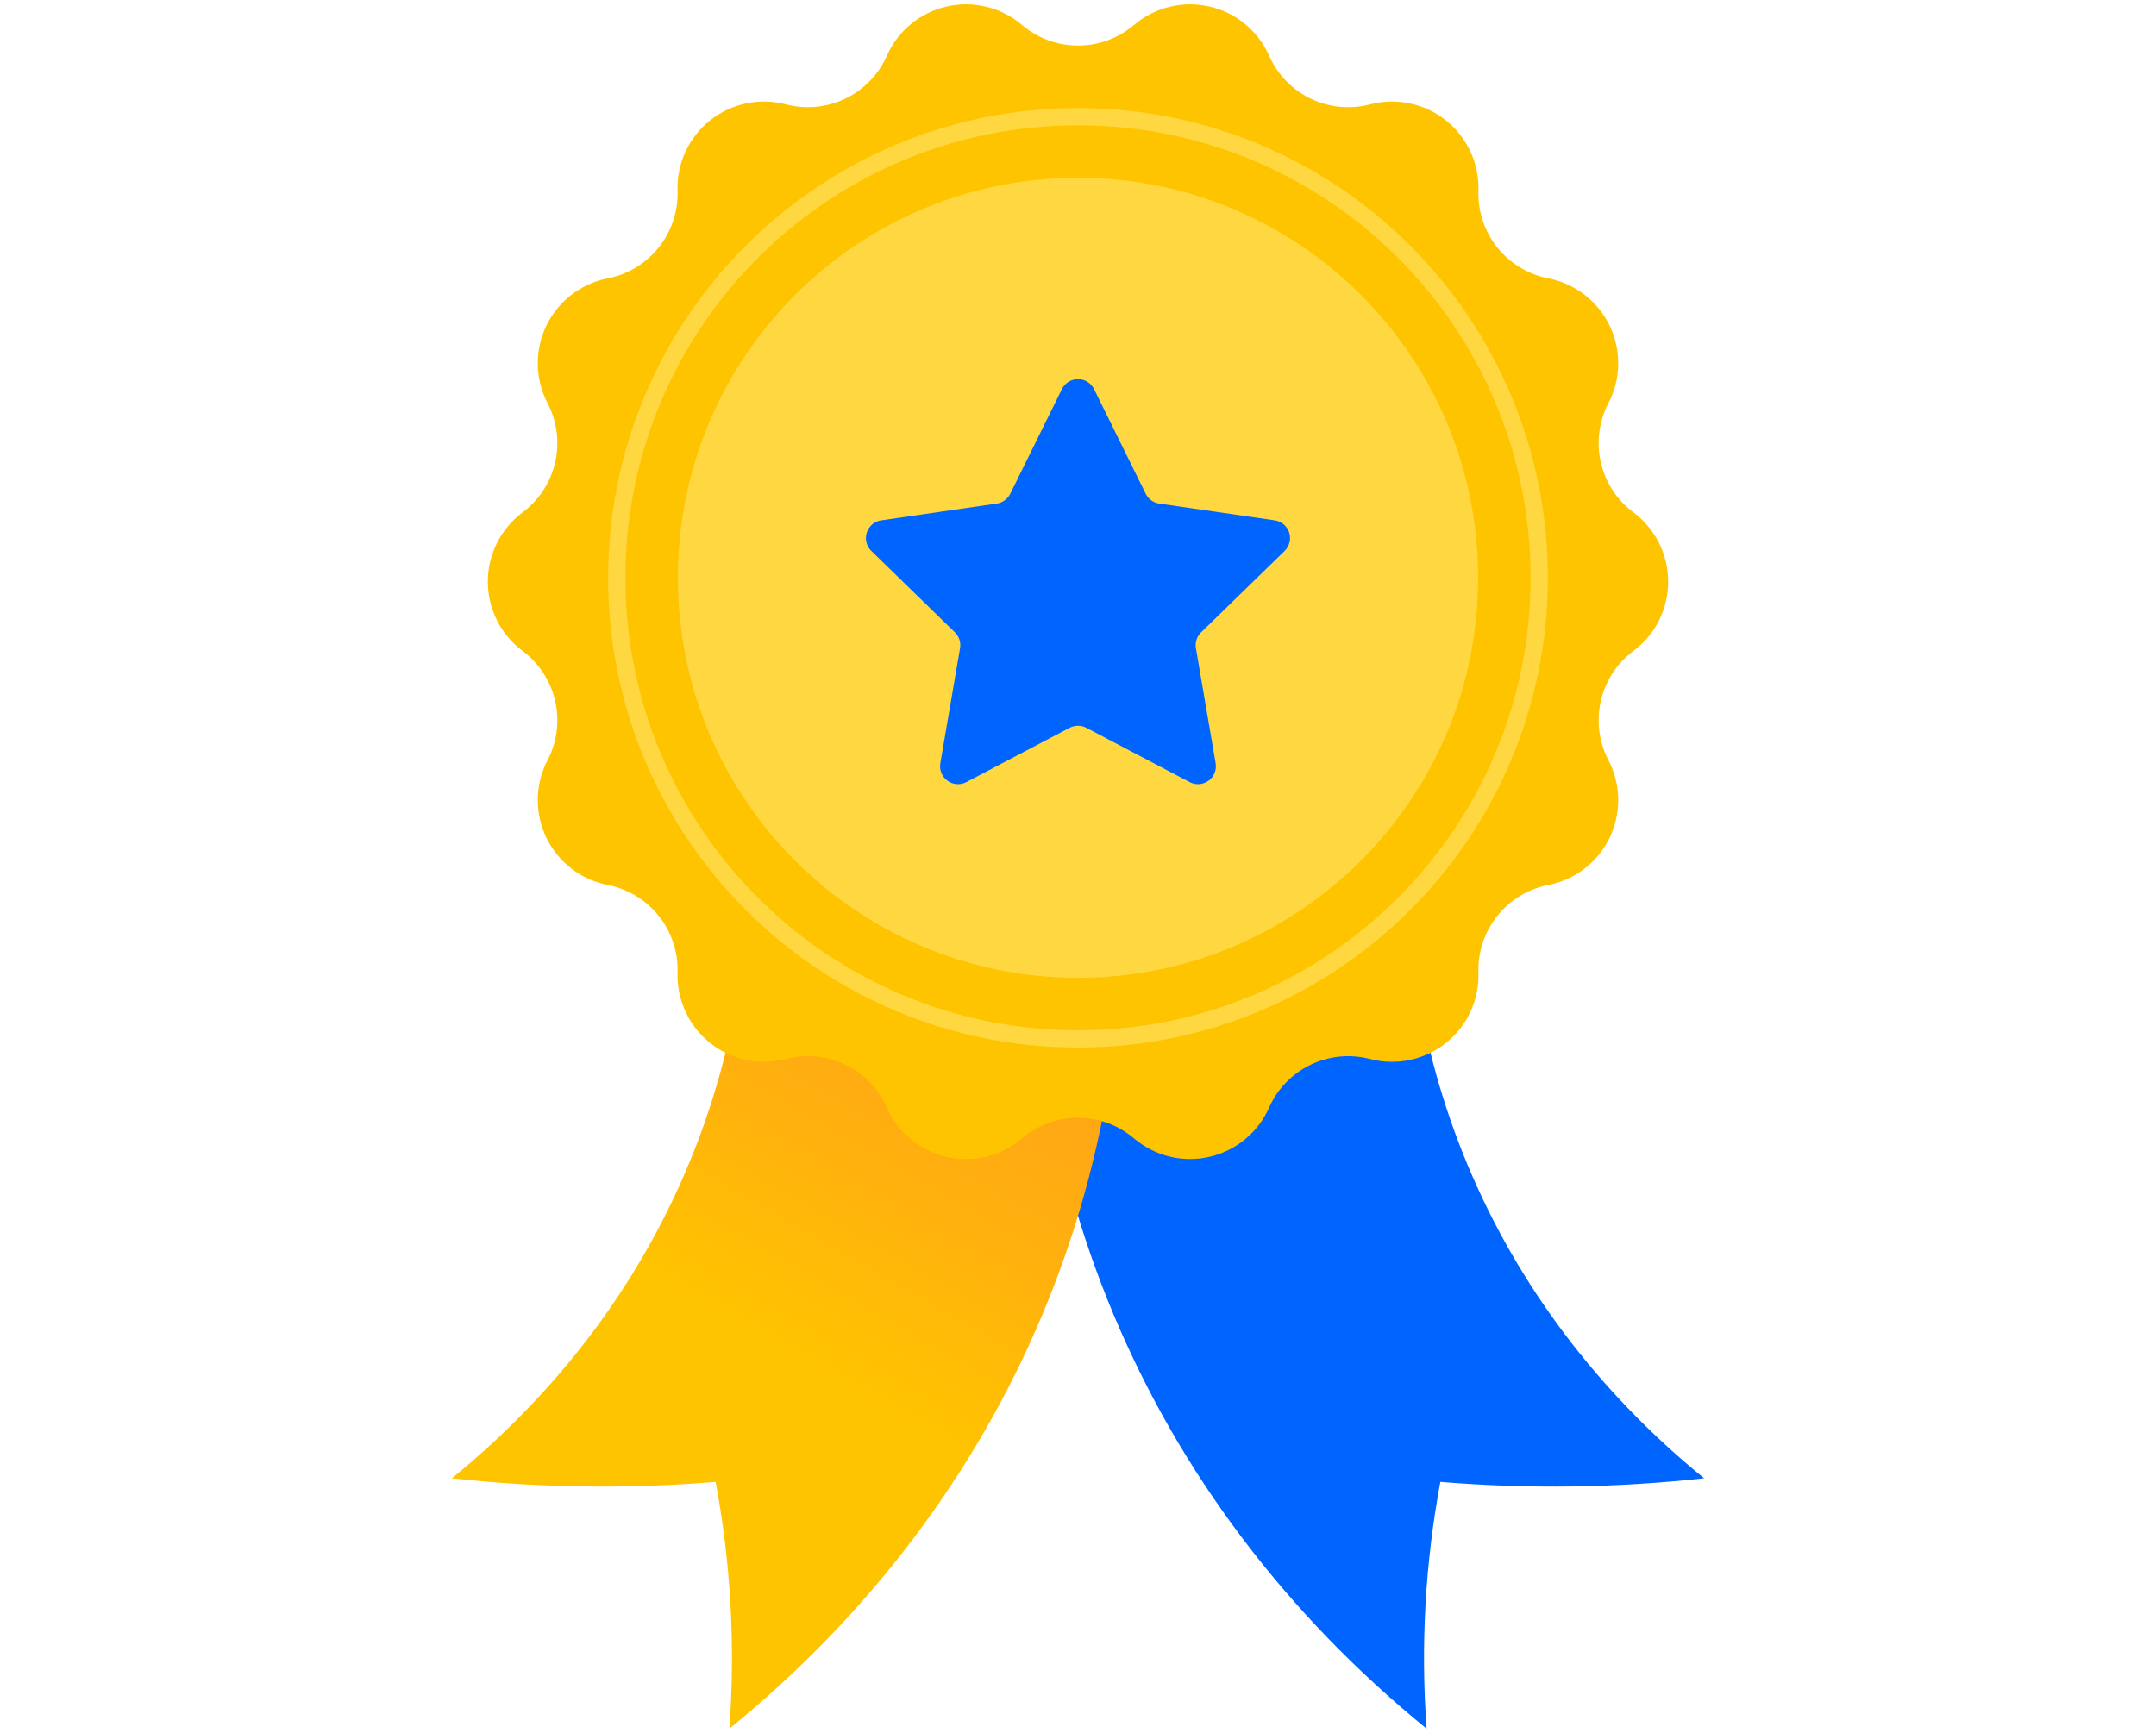
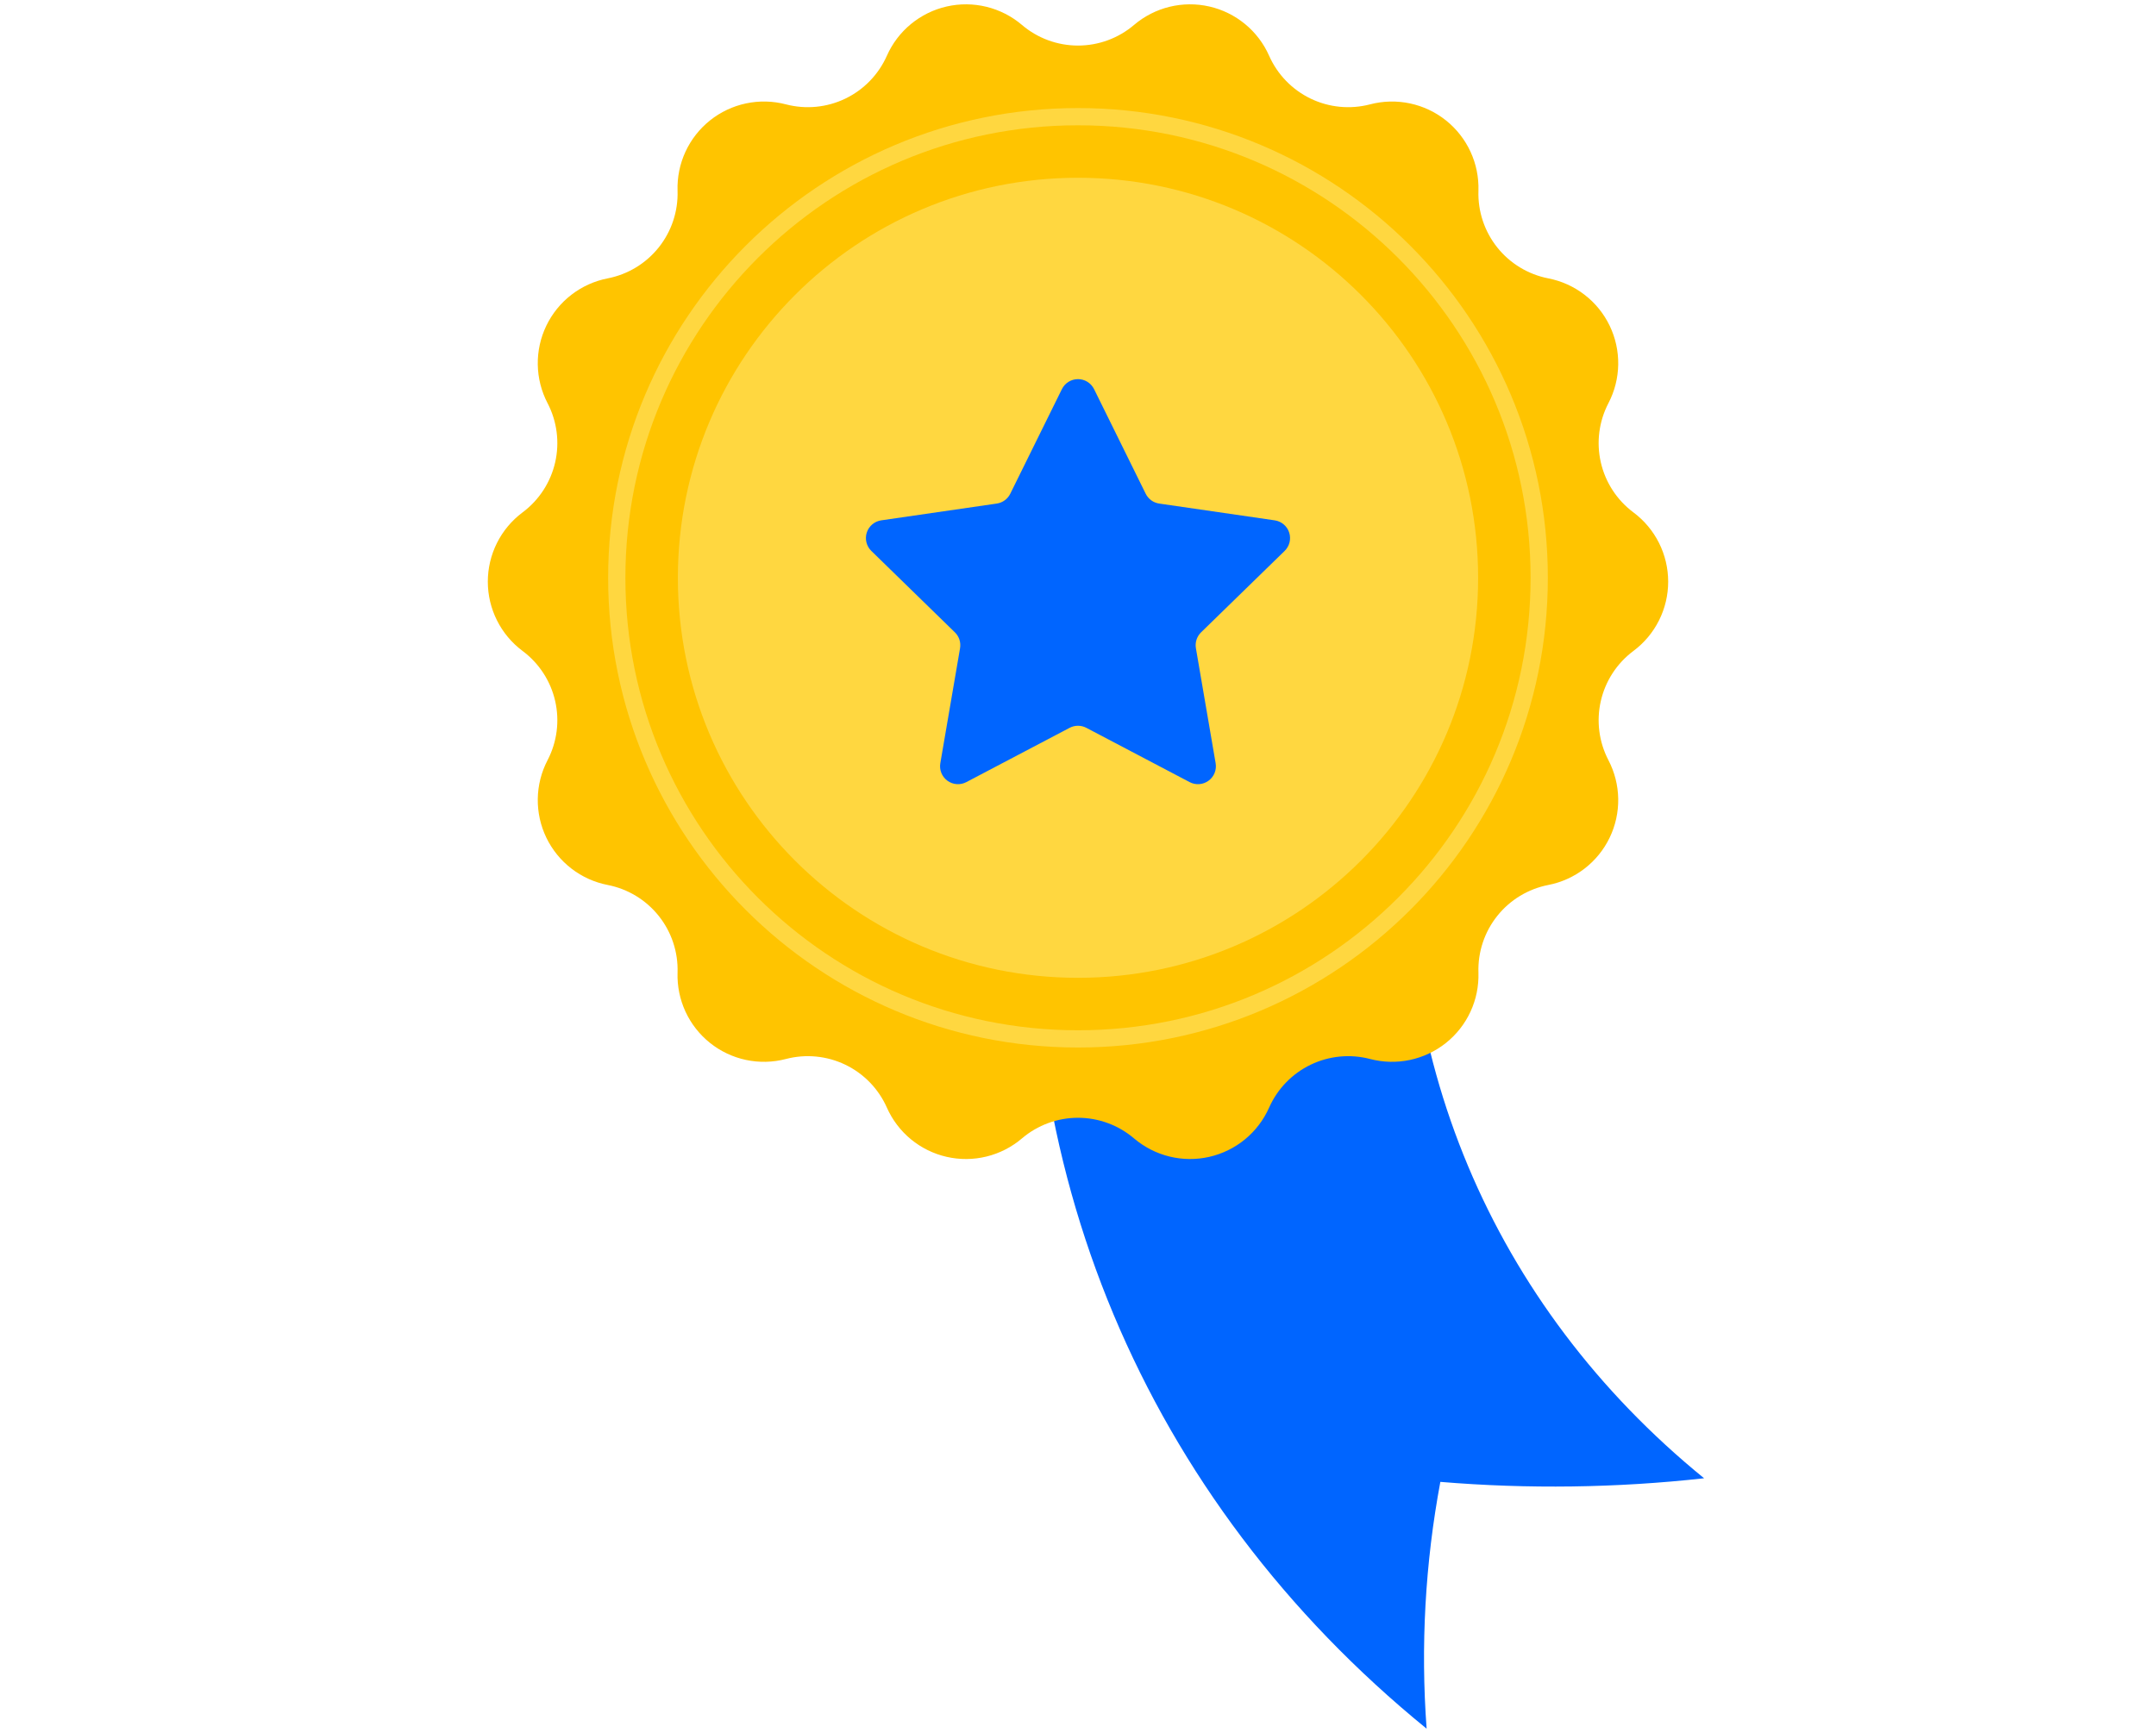
<svg xmlns="http://www.w3.org/2000/svg" width="250" height="201" viewBox="0 0 250 201" fill="none">
  <g clip-path="url(#clip0_1251_1009)">
    <g clip-path="url(#clip1_1251_1009)">
      <path d="M165.424 200.499C164.719 190.928 165.254 181.307 167.016 171.874C177.2 172.719 187.442 172.58 197.6 171.456C172.925 151.365 160.614 121.998 163.585 90.317L120.318 92.901C116.379 134.913 132.704 173.855 165.424 200.499Z" fill="#0065FF" />
-       <path d="M84.573 200.499C85.279 190.928 84.744 181.307 82.982 171.874C72.798 172.719 62.556 172.58 52.398 171.456C77.073 151.365 89.384 121.998 86.413 90.317L129.68 92.901C133.619 134.913 117.294 173.855 84.573 200.499Z" fill="url(#paint0_linear_1251_1009)" />
-       <path d="M189.417 75.49L189.389 75.511C187.485 76.936 186.151 78.991 185.623 81.309C185.094 83.627 185.407 86.057 186.505 88.166L186.509 88.173C187.229 89.557 187.617 91.089 187.641 92.648C187.665 94.208 187.325 95.751 186.648 97.156C185.971 98.561 184.975 99.788 183.74 100.741C182.505 101.693 181.065 102.345 179.535 102.643C177.199 103.098 175.101 104.369 173.617 106.229C172.132 108.089 171.358 110.417 171.432 112.796L171.433 112.816C171.481 114.374 171.166 115.921 170.512 117.335C169.859 118.75 168.884 119.992 167.666 120.964C166.448 121.936 165.02 122.611 163.496 122.935C161.972 123.259 160.393 123.223 158.885 122.83L158.855 122.822C156.555 122.223 154.116 122.46 151.975 123.492C149.833 124.524 148.128 126.284 147.164 128.457L147.159 128.469C146.526 129.895 145.57 131.153 144.366 132.144C143.161 133.134 141.743 133.831 140.222 134.177C138.702 134.524 137.122 134.51 135.607 134.139C134.093 133.767 132.686 133.048 131.498 132.037L131.497 132.036C129.684 130.493 127.38 129.645 124.999 129.645C122.619 129.645 120.315 130.493 118.502 132.036L118.5 132.037C117.313 133.048 115.906 133.768 114.391 134.139C112.877 134.511 111.297 134.524 109.776 134.177C108.256 133.831 106.837 133.135 105.633 132.144C104.429 131.153 103.473 129.895 102.84 128.47L102.834 128.456C101.87 126.284 100.165 124.524 98.024 123.492C95.882 122.46 93.444 122.223 91.144 122.822L91.113 122.83C89.605 123.223 88.027 123.258 86.502 122.935C84.978 122.611 83.55 121.936 82.333 120.964C81.115 119.992 80.14 118.749 79.486 117.335C78.833 115.921 78.517 114.373 78.566 112.816L78.567 112.795C78.641 110.417 77.867 108.089 76.382 106.229C74.898 104.369 72.8 103.098 70.464 102.642C68.933 102.344 67.493 101.693 66.258 100.74C65.024 99.788 64.028 98.56 63.351 97.156C62.674 95.751 62.334 94.207 62.358 92.648C62.382 91.088 62.77 89.556 63.49 88.173L63.494 88.165C64.592 86.057 64.904 83.626 64.376 81.308C63.848 78.99 62.513 76.936 60.61 75.511L60.581 75.489C59.334 74.556 58.322 73.344 57.625 71.951C56.928 70.558 56.565 69.022 56.565 67.464C56.565 65.907 56.928 64.37 57.625 62.977C58.322 61.584 59.334 60.373 60.581 59.439L60.61 59.418C62.513 57.993 63.848 55.938 64.376 53.62C64.904 51.302 64.591 48.872 63.494 46.763L63.489 46.755C62.769 45.372 62.382 43.84 62.358 42.28C62.334 40.721 62.674 39.178 63.351 37.773C64.028 36.368 65.023 35.14 66.258 34.188C67.493 33.235 68.933 32.584 70.464 32.286C72.8 31.831 74.898 30.559 76.382 28.699C77.867 26.839 78.641 24.512 78.567 22.133L78.566 22.113C78.517 20.555 78.832 19.008 79.486 17.593C80.14 16.179 81.115 14.937 82.332 13.964C83.55 12.992 84.978 12.318 86.502 11.994C88.026 11.67 89.605 11.706 91.113 12.099L91.144 12.107C93.444 12.706 95.882 12.469 98.024 11.437C100.165 10.405 101.87 8.645 102.835 6.472L102.84 6.46C103.473 5.034 104.429 3.776 105.633 2.785C106.837 1.795 108.256 1.098 109.776 0.752C111.297 0.406 112.877 0.419 114.392 0.79C115.906 1.162 117.313 1.881 118.501 2.892L118.502 2.893C120.315 4.437 122.618 5.284 124.999 5.284C127.38 5.284 129.684 4.437 131.497 2.893L131.498 2.892C132.686 1.881 134.093 1.162 135.607 0.79C137.122 0.419 138.702 0.406 140.222 0.752C141.743 1.098 143.162 1.795 144.366 2.785C145.57 3.776 146.526 5.034 147.159 6.46L147.164 6.473C148.129 8.646 149.834 10.405 151.975 11.437C154.116 12.469 156.555 12.707 158.855 12.107L158.885 12.099C160.393 11.707 161.972 11.671 163.496 11.995C165.02 12.318 166.448 12.993 167.666 13.965C168.884 14.937 169.858 16.18 170.512 17.594C171.166 19.009 171.481 20.556 171.433 22.113L171.432 22.134C171.358 24.512 172.132 26.84 173.616 28.7C175.101 30.56 177.199 31.831 179.535 32.287C181.065 32.585 182.505 33.236 183.74 34.189C184.975 35.141 185.971 36.369 186.648 37.774C187.325 39.178 187.665 40.722 187.641 42.281C187.617 43.841 187.229 45.373 186.509 46.756L186.505 46.764C185.407 48.872 185.094 51.303 185.622 53.621C186.151 55.939 187.485 57.993 189.389 59.418L189.417 59.44C190.664 60.373 191.676 61.584 192.374 62.977C193.071 64.37 193.434 65.907 193.434 67.465C193.434 69.022 193.071 70.558 192.374 71.951C191.677 73.344 190.664 74.556 189.417 75.49Z" fill="#FFC400" />
+       <path d="M189.417 75.49L189.389 75.511C187.485 76.936 186.151 78.991 185.623 81.309C185.094 83.627 185.407 86.057 186.505 88.166L186.509 88.173C187.229 89.557 187.617 91.089 187.641 92.648C187.665 94.208 187.325 95.751 186.648 97.156C185.971 98.561 184.975 99.788 183.74 100.741C182.505 101.693 181.065 102.345 179.535 102.643C177.199 103.098 175.101 104.369 173.617 106.229C172.132 108.089 171.358 110.417 171.432 112.796L171.433 112.816C171.481 114.374 171.166 115.921 170.512 117.335C169.859 118.75 168.884 119.992 167.666 120.964C166.448 121.936 165.02 122.611 163.496 122.935C161.972 123.259 160.393 123.223 158.885 122.83L158.855 122.822C156.555 122.223 154.116 122.46 151.975 123.492C149.833 124.524 148.128 126.284 147.164 128.457C146.526 129.895 145.57 131.153 144.366 132.144C143.161 133.134 141.743 133.831 140.222 134.177C138.702 134.524 137.122 134.51 135.607 134.139C134.093 133.767 132.686 133.048 131.498 132.037L131.497 132.036C129.684 130.493 127.38 129.645 124.999 129.645C122.619 129.645 120.315 130.493 118.502 132.036L118.5 132.037C117.313 133.048 115.906 133.768 114.391 134.139C112.877 134.511 111.297 134.524 109.776 134.177C108.256 133.831 106.837 133.135 105.633 132.144C104.429 131.153 103.473 129.895 102.84 128.47L102.834 128.456C101.87 126.284 100.165 124.524 98.024 123.492C95.882 122.46 93.444 122.223 91.144 122.822L91.113 122.83C89.605 123.223 88.027 123.258 86.502 122.935C84.978 122.611 83.55 121.936 82.333 120.964C81.115 119.992 80.14 118.749 79.486 117.335C78.833 115.921 78.517 114.373 78.566 112.816L78.567 112.795C78.641 110.417 77.867 108.089 76.382 106.229C74.898 104.369 72.8 103.098 70.464 102.642C68.933 102.344 67.493 101.693 66.258 100.74C65.024 99.788 64.028 98.56 63.351 97.156C62.674 95.751 62.334 94.207 62.358 92.648C62.382 91.088 62.77 89.556 63.49 88.173L63.494 88.165C64.592 86.057 64.904 83.626 64.376 81.308C63.848 78.99 62.513 76.936 60.61 75.511L60.581 75.489C59.334 74.556 58.322 73.344 57.625 71.951C56.928 70.558 56.565 69.022 56.565 67.464C56.565 65.907 56.928 64.37 57.625 62.977C58.322 61.584 59.334 60.373 60.581 59.439L60.61 59.418C62.513 57.993 63.848 55.938 64.376 53.62C64.904 51.302 64.591 48.872 63.494 46.763L63.489 46.755C62.769 45.372 62.382 43.84 62.358 42.28C62.334 40.721 62.674 39.178 63.351 37.773C64.028 36.368 65.023 35.14 66.258 34.188C67.493 33.235 68.933 32.584 70.464 32.286C72.8 31.831 74.898 30.559 76.382 28.699C77.867 26.839 78.641 24.512 78.567 22.133L78.566 22.113C78.517 20.555 78.832 19.008 79.486 17.593C80.14 16.179 81.115 14.937 82.332 13.964C83.55 12.992 84.978 12.318 86.502 11.994C88.026 11.67 89.605 11.706 91.113 12.099L91.144 12.107C93.444 12.706 95.882 12.469 98.024 11.437C100.165 10.405 101.87 8.645 102.835 6.472L102.84 6.46C103.473 5.034 104.429 3.776 105.633 2.785C106.837 1.795 108.256 1.098 109.776 0.752C111.297 0.406 112.877 0.419 114.392 0.79C115.906 1.162 117.313 1.881 118.501 2.892L118.502 2.893C120.315 4.437 122.618 5.284 124.999 5.284C127.38 5.284 129.684 4.437 131.497 2.893L131.498 2.892C132.686 1.881 134.093 1.162 135.607 0.79C137.122 0.419 138.702 0.406 140.222 0.752C141.743 1.098 143.162 1.795 144.366 2.785C145.57 3.776 146.526 5.034 147.159 6.46L147.164 6.473C148.129 8.646 149.834 10.405 151.975 11.437C154.116 12.469 156.555 12.707 158.855 12.107L158.885 12.099C160.393 11.707 161.972 11.671 163.496 11.995C165.02 12.318 166.448 12.993 167.666 13.965C168.884 14.937 169.858 16.18 170.512 17.594C171.166 19.009 171.481 20.556 171.433 22.113L171.432 22.134C171.358 24.512 172.132 26.84 173.616 28.7C175.101 30.56 177.199 31.831 179.535 32.287C181.065 32.585 182.505 33.236 183.74 34.189C184.975 35.141 185.971 36.369 186.648 37.774C187.325 39.178 187.665 40.722 187.641 42.281C187.617 43.841 187.229 45.373 186.509 46.756L186.505 46.764C185.407 48.872 185.094 51.303 185.622 53.621C186.151 55.939 187.485 57.993 189.389 59.418L189.417 59.44C190.664 60.373 191.676 61.584 192.374 62.977C193.071 64.37 193.434 65.907 193.434 67.465C193.434 69.022 193.071 70.558 192.374 71.951C191.677 73.344 190.664 74.556 189.417 75.49Z" fill="#FFC400" />
      <path d="M125 113.41C150.624 113.41 171.396 92.638 171.396 67.014C171.396 41.39 150.624 20.618 125 20.618C99.376 20.618 78.603 41.39 78.603 67.014C78.603 92.638 99.376 113.41 125 113.41Z" fill="#FFD740" />
      <path d="M124.999 120.495C154.536 120.495 178.48 96.551 178.48 67.014C178.48 37.477 154.536 13.533 124.999 13.533C95.462 13.533 71.518 37.477 71.518 67.014C71.518 96.551 95.462 120.495 124.999 120.495Z" stroke="#FFD740" stroke-width="2" stroke-miterlimit="10" />
      <path d="M126.862 45.131L132.851 57.268C133 57.57 133.221 57.831 133.493 58.03C133.766 58.228 134.083 58.356 134.416 58.405L147.81 60.351C148.194 60.407 148.554 60.569 148.851 60.819C149.147 61.069 149.368 61.397 149.488 61.766C149.607 62.134 149.622 62.529 149.529 62.906C149.436 63.282 149.239 63.625 148.962 63.896L139.27 73.343C139.029 73.578 138.848 73.869 138.744 74.189C138.64 74.51 138.615 74.851 138.672 75.183L140.96 88.522C141.026 88.904 140.983 89.297 140.837 89.657C140.691 90.016 140.447 90.327 140.133 90.555C139.82 90.783 139.448 90.919 139.062 90.947C138.675 90.975 138.288 90.894 137.945 90.713L125.965 84.415C125.667 84.258 125.335 84.177 124.998 84.177C124.661 84.177 124.329 84.258 124.031 84.415L112.051 90.713C111.708 90.894 111.321 90.975 110.934 90.947C110.547 90.919 110.176 90.783 109.862 90.555C109.549 90.327 109.305 90.016 109.159 89.657C109.013 89.298 108.97 88.905 109.035 88.523L111.323 75.183C111.38 74.851 111.356 74.51 111.252 74.19C111.147 73.869 110.967 73.579 110.726 73.344L101.034 63.896C100.756 63.625 100.56 63.282 100.467 62.906C100.374 62.529 100.388 62.134 100.508 61.766C100.628 61.397 100.848 61.069 101.145 60.819C101.441 60.569 101.802 60.407 102.186 60.351L115.579 58.405C115.913 58.356 116.23 58.228 116.502 58.029C116.775 57.831 116.995 57.57 117.144 57.268L123.134 45.131C123.306 44.783 123.571 44.491 123.901 44.286C124.23 44.081 124.61 43.973 124.998 43.973C125.386 43.973 125.766 44.081 126.095 44.286C126.424 44.491 126.69 44.783 126.862 45.131Z" fill="#0065FF" />
    </g>
  </g>
  <defs>
    <linearGradient id="paint0_linear_1251_1009" x1="65.035" y1="189.218" x2="122.902" y2="88.988" gradientUnits="userSpaceOnUse">
      <stop offset="0.35" stop-color="#FFC400" />
      <stop offset="0.522" stop-color="#FFB40B" />
      <stop offset="0.799" stop-color="#FFA01A" />
      <stop offset="0.987" stop-color="#FF991F" />
    </linearGradient>
    <clipPath id="clip0_1251_1009">
      <rect width="250" height="200" fill="white" transform="translate(0 0.5)" />
    </clipPath>
    <clipPath id="clip1_1251_1009">
      <rect width="145.201" height="200" fill="white" transform="translate(52.398 0.5)" />
    </clipPath>
  </defs>
</svg>